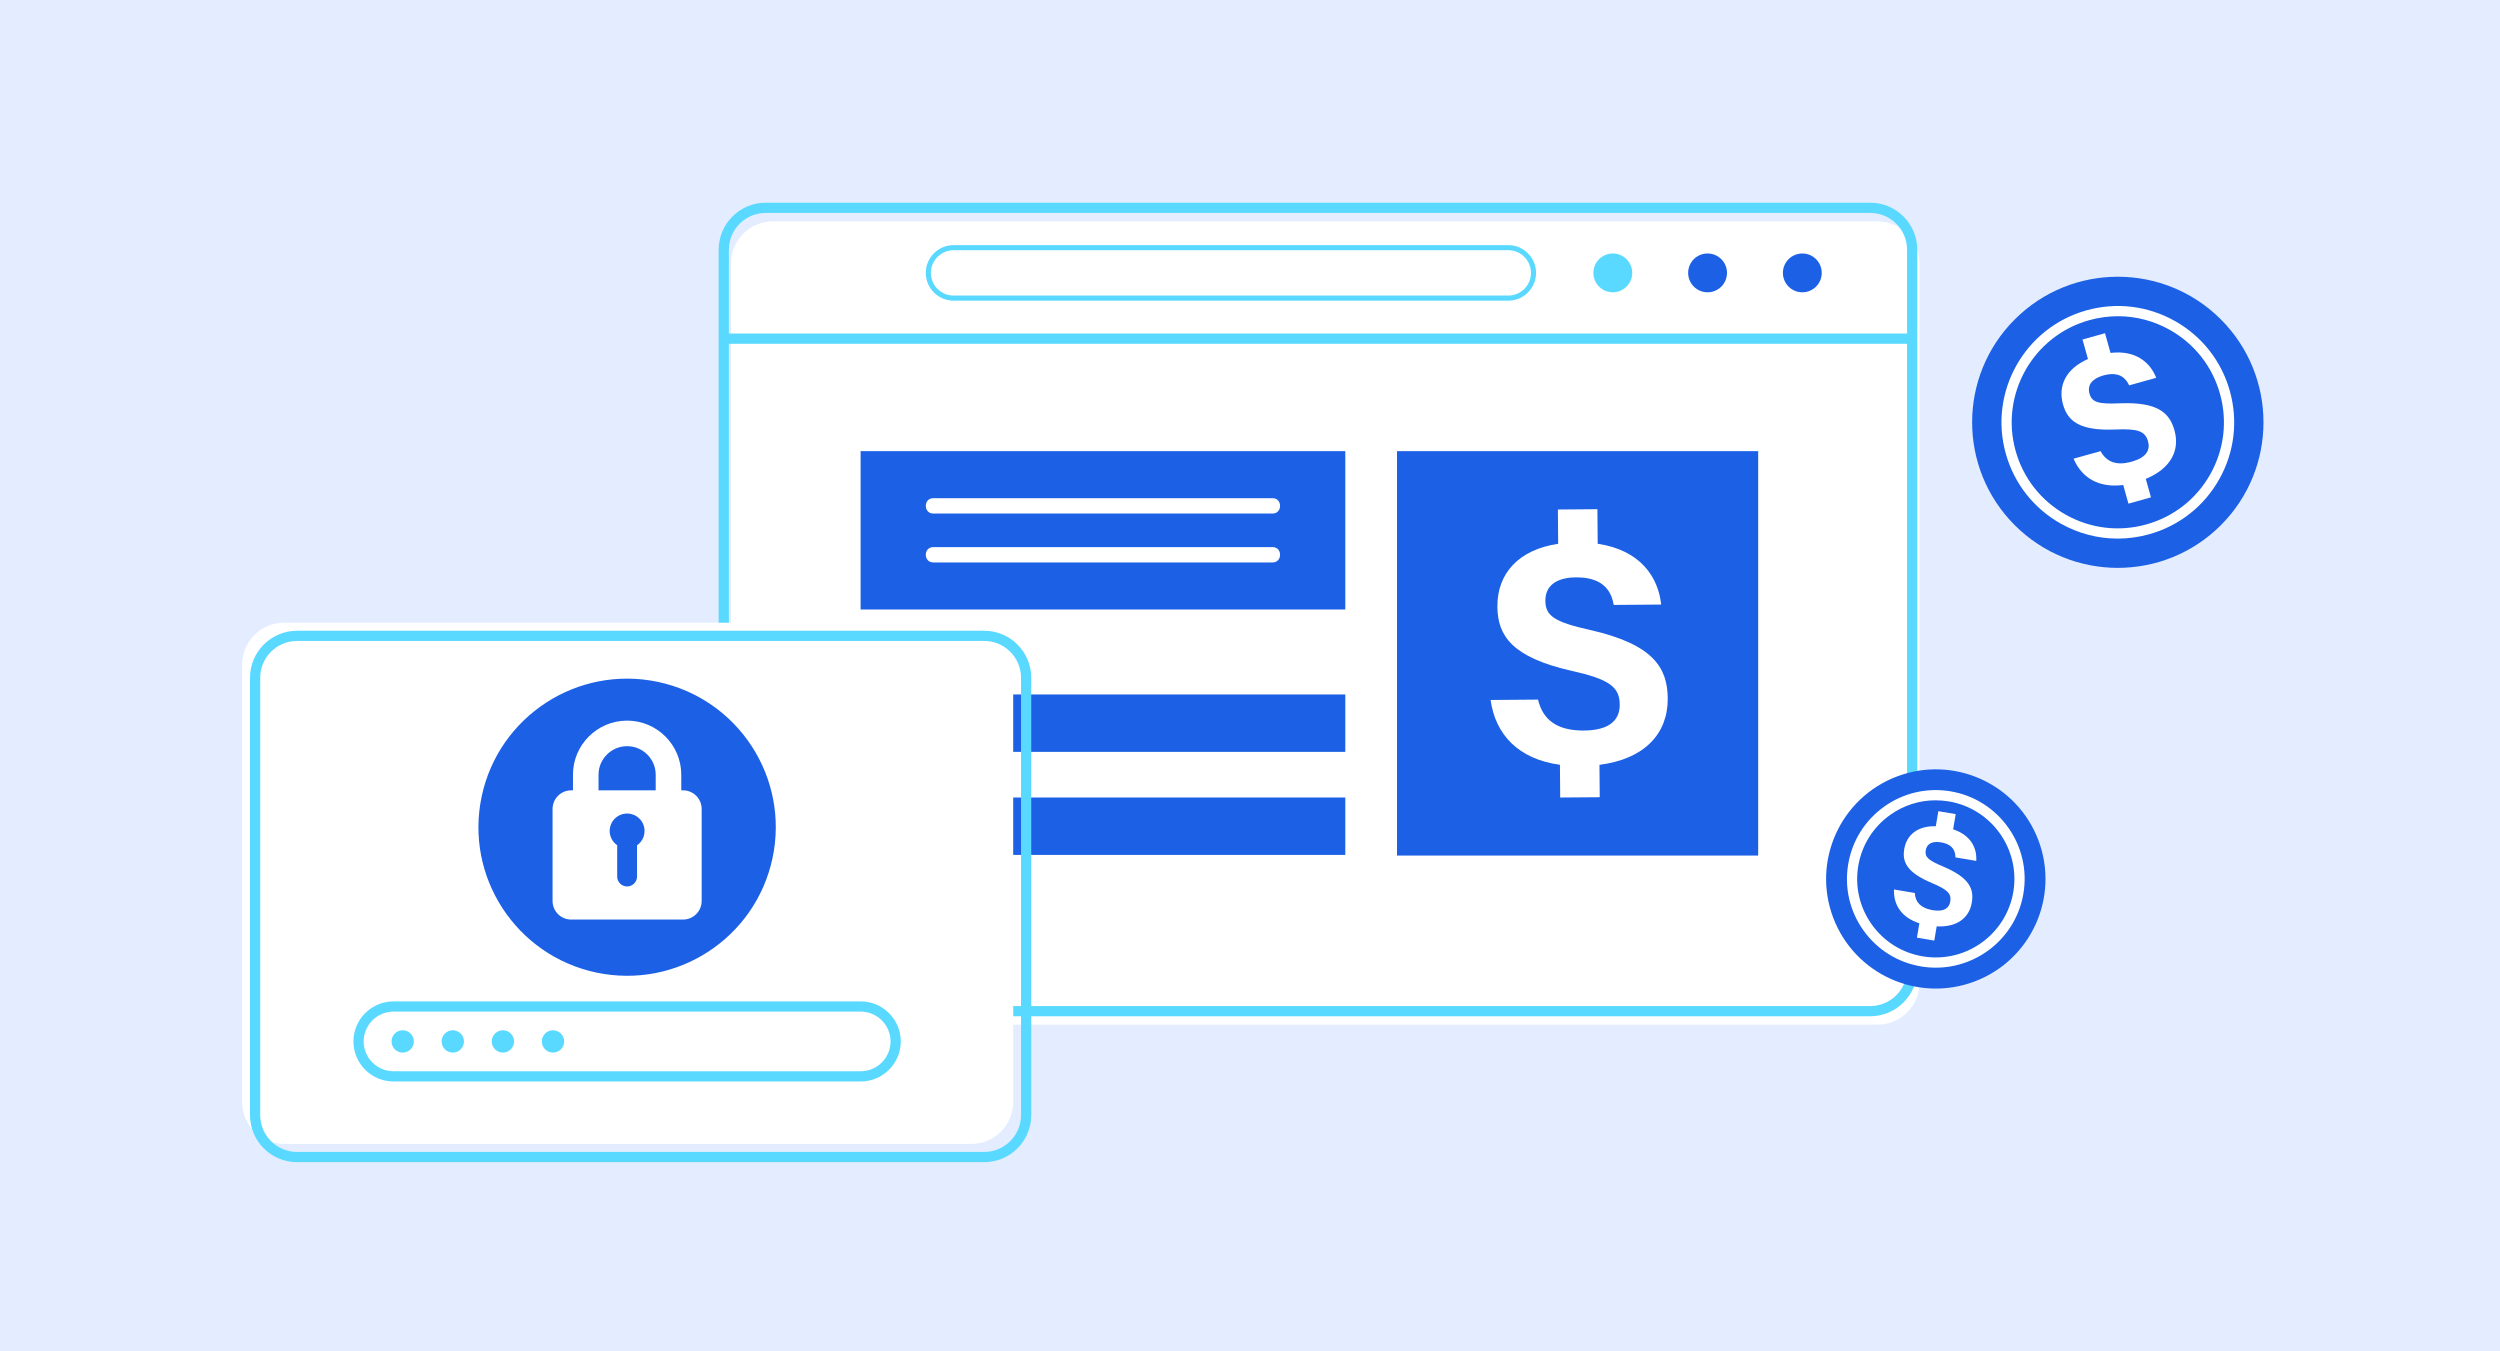
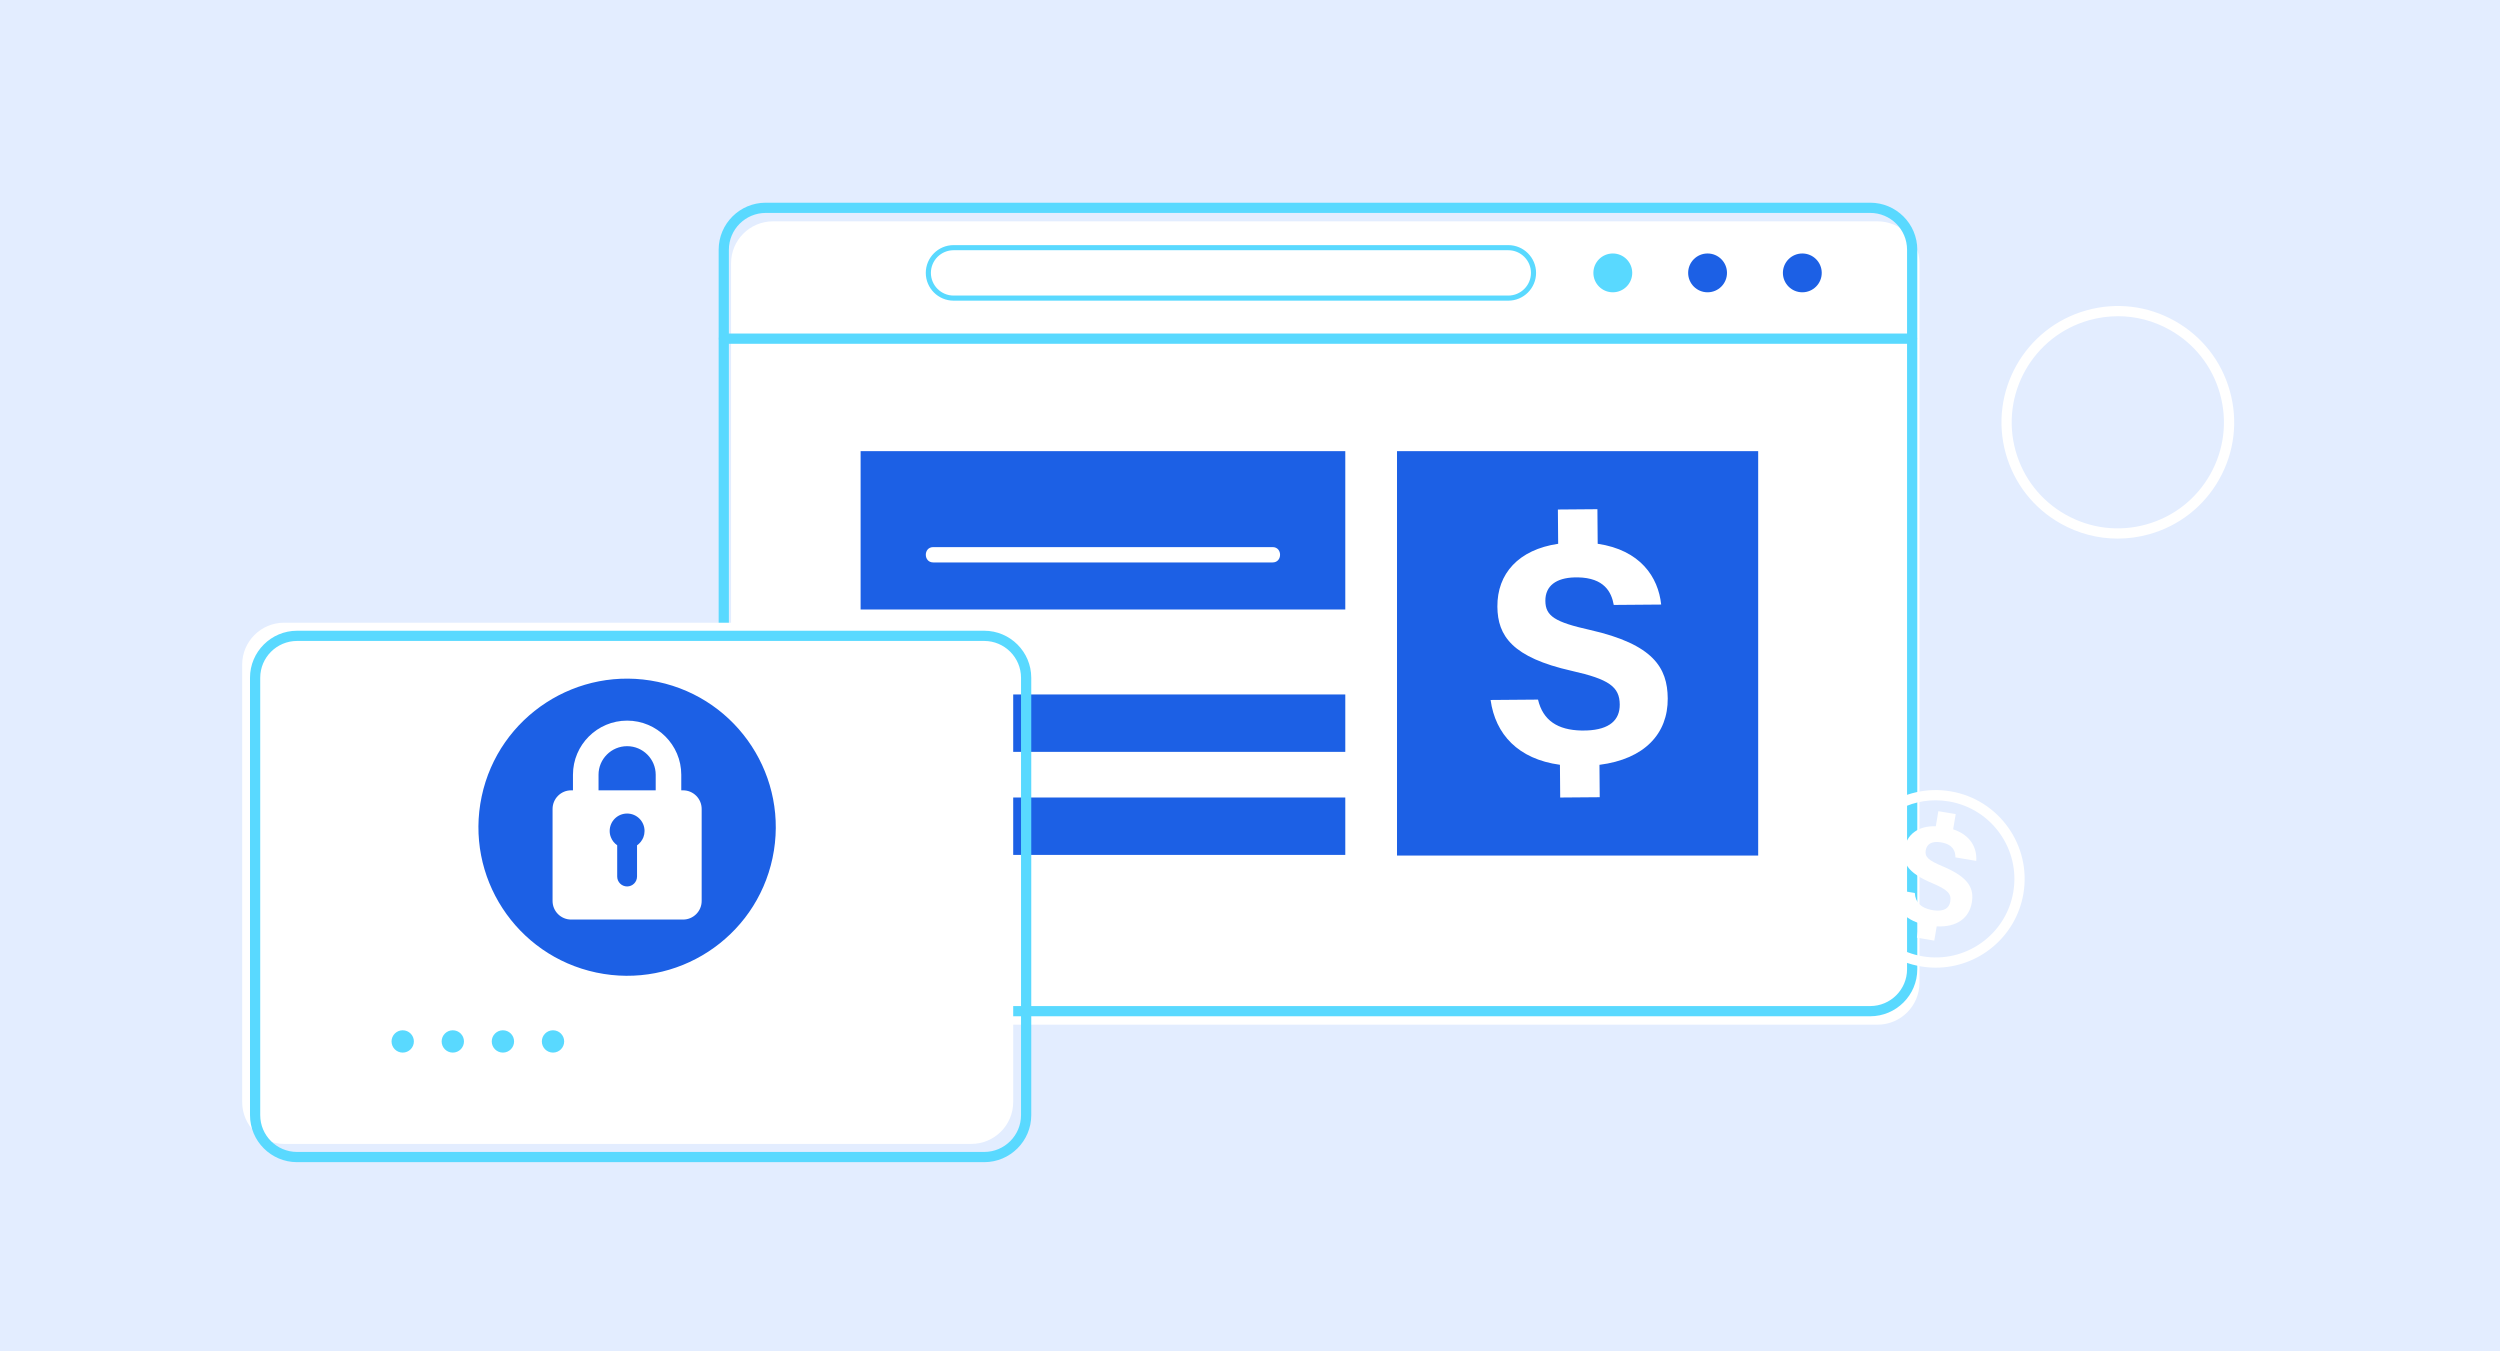
<svg xmlns="http://www.w3.org/2000/svg" width="370" height="200" viewBox="0 0 370 200" fill="none">
  <g clip-path="url(#clip0_8139_5732)">
    <rect width="383" height="220" fill="#E3EDFF" />
    <g filter="url(#filter0_d_8139_5732)">
      <path d="M275.873 30.757H112.406C108.978 30.757 106.198 33.535 106.198 36.961V143.449C106.198 146.876 108.978 149.653 112.406 149.653H275.873C279.302 149.653 282.081 146.876 282.081 143.449V36.961C282.081 33.535 279.302 30.757 275.873 30.757Z" fill="white" />
    </g>
    <path d="M276.795 150.41H113.325C109.484 150.41 106.361 147.287 106.361 143.451V36.959C106.361 33.121 109.486 30 113.325 30H276.793C280.634 30 283.759 33.122 283.759 36.959V143.449C283.759 147.287 280.634 150.408 276.793 150.408L276.795 150.41ZM113.325 31.513C110.319 31.513 107.874 33.957 107.874 36.961V143.451C107.874 146.455 110.319 148.898 113.325 148.898H276.793C279.799 148.898 282.244 146.455 282.244 143.451V36.959C282.244 33.955 279.799 31.512 276.793 31.512H113.325V31.513Z" fill="#59D9FF" />
    <path d="M107.118 50.879H283.001C283.975 50.879 283.977 49.365 283.001 49.365H107.118C106.145 49.365 106.143 50.879 107.118 50.879Z" fill="#59D9FF" />
    <path d="M241.57 40.388C241.57 41.974 240.283 43.26 238.696 43.26C237.108 43.26 235.821 41.974 235.821 40.388C235.821 38.802 237.108 37.515 238.696 37.515C240.283 37.515 241.57 38.802 241.57 40.388Z" fill="#59D9FF" />
    <path d="M255.595 40.388C255.595 41.974 254.308 43.26 252.721 43.26C251.133 43.26 249.846 41.974 249.846 40.388C249.846 38.802 251.133 37.515 252.721 37.515C254.308 37.515 255.595 38.802 255.595 40.388Z" fill="#1C60E5" />
    <path d="M269.618 40.388C269.618 41.974 268.331 43.26 266.744 43.26C265.157 43.26 263.869 41.974 263.869 40.388C263.869 38.802 265.157 37.515 266.744 37.515C268.331 37.515 269.618 38.802 269.618 40.388Z" fill="#1C60E5" />
    <path d="M223.225 44.499H141.13C138.86 44.499 137.016 42.654 137.016 40.388C137.016 38.122 138.862 36.277 141.13 36.277H223.225C225.493 36.277 227.339 38.122 227.339 40.388C227.339 42.654 225.493 44.499 223.225 44.499ZM141.13 37.033C139.279 37.033 137.773 38.538 137.773 40.388C137.773 42.238 139.279 43.743 141.13 43.743H223.225C225.077 43.743 226.582 42.238 226.582 40.388C226.582 38.538 225.077 37.033 223.225 37.033H141.13Z" fill="#59D9FF" />
    <path d="M199.103 66.77H127.37V90.206H199.103V66.77Z" fill="#1C60E5" />
-     <path d="M188.353 73.734H138.117C136.656 73.734 136.654 76.003 138.117 76.003H188.353C189.814 76.003 189.816 73.734 188.353 73.734Z" fill="white" />
    <path d="M188.353 80.972H138.117C136.656 80.972 136.654 83.24 138.117 83.24H188.353C189.814 83.24 189.816 80.972 188.353 80.972Z" fill="white" />
    <path d="M199.103 102.78H127.37V111.276H199.103V102.78Z" fill="#1C60E5" />
    <path d="M199.103 118.031H127.37V126.526H199.103V118.031Z" fill="#1C60E5" />
    <path d="M260.211 66.77H206.757V126.622H260.211V66.77Z" fill="#1C60E5" />
    <path d="M246.824 103.363C246.787 98.827 244.705 95.359 235.319 93.231C230.106 92.068 228.731 91.17 228.714 88.932C228.696 86.701 230.32 85.531 233.028 85.455L233.528 85.451C237.419 85.528 238.493 87.605 238.836 89.531L245.854 89.474C245.42 85.386 242.758 81.408 236.458 80.479L236.417 75.361L230.567 75.409L230.608 80.481C224.74 81.349 221.573 84.897 221.612 89.79C221.647 94.135 223.841 97.305 232.622 99.288C238.141 100.525 239.701 101.648 239.722 104.269C239.74 106.535 238.258 107.978 234.833 108.111L234.046 108.118C230.56 108.043 228.359 106.647 227.627 103.541L220.608 103.597C221.317 108.676 224.672 112.341 230.87 113.19L230.909 118.034L236.759 117.987L236.72 113.195C243.409 112.342 246.865 108.566 246.824 103.367V103.363Z" fill="white" />
    <path d="M143.746 92.16H42.051C38.622 92.16 35.842 94.938 35.842 98.364V163.096C35.842 166.522 38.622 169.3 42.051 169.3H143.746C147.175 169.3 149.954 166.522 149.954 163.096V98.364C149.954 94.938 147.175 92.16 143.746 92.16Z" fill="white" />
    <g filter="url(#filter1_d_8139_5732)">
      <path d="M143.661 170H41.964C38.123 170 35 166.877 35 163.041V98.308C35 94.469 38.125 91.349 41.964 91.349H143.661C147.502 91.349 150.626 94.471 150.626 98.308V163.041C150.626 166.879 147.502 170 143.661 170ZM41.964 92.86C38.958 92.86 36.513 95.304 36.513 98.308V163.041C36.513 166.045 38.958 168.488 41.964 168.488H143.661C146.667 168.488 149.112 166.045 149.112 163.041V98.308C149.112 95.304 146.667 92.86 143.661 92.86H41.964Z" fill="#59D9FF" />
    </g>
    <path d="M114.334 126.992C116.856 115.114 109.265 103.442 97.379 100.921C85.492 98.401 73.812 105.987 71.29 117.865C68.767 129.743 76.359 141.415 88.245 143.936C100.131 146.456 111.812 138.87 114.334 126.992Z" fill="#1C60E5" />
    <path d="M101.093 116.969H100.828V114.662C100.828 110.246 97.234 106.652 92.813 106.652C88.392 106.652 84.798 110.244 84.798 114.662V116.969H84.534C83.012 116.969 81.78 118.203 81.78 119.73V133.343C81.78 134.864 83.014 136.095 84.534 136.095H101.093C102.614 136.095 103.847 134.862 103.847 133.343V119.73C103.847 118.203 102.612 116.969 101.093 116.969ZM88.582 114.662C88.582 112.334 90.481 110.434 92.813 110.434C95.145 110.434 97.044 112.332 97.044 114.662V116.969H88.584V114.662H88.582ZM94.281 129.728C94.281 130.538 93.624 131.195 92.813 131.195C92.003 131.195 91.345 130.538 91.345 129.728V125.1C90.921 124.805 90.588 124.389 90.407 123.905C90.293 123.618 90.233 123.308 90.233 122.982C90.233 121.552 91.391 120.404 92.813 120.404C94.235 120.404 95.393 121.554 95.393 122.982C95.393 123.306 95.333 123.618 95.227 123.905C95.037 124.389 94.705 124.812 94.281 125.108V129.73V129.728Z" fill="white" />
-     <path d="M127.387 160.059H58.239C54.969 160.059 52.309 157.4 52.309 154.133C52.309 150.865 54.969 148.207 58.239 148.207H127.385C130.655 148.207 133.315 150.865 133.315 154.133C133.315 157.4 130.655 160.059 127.385 160.059H127.387ZM58.239 149.719C55.804 149.719 53.822 151.698 53.822 154.131C53.822 156.564 55.803 158.543 58.239 158.543H127.385C129.82 158.543 131.801 156.564 131.801 154.131C131.801 151.698 129.82 149.719 127.385 149.719H58.239Z" fill="#59D9FF" />
    <path d="M59.601 155.785C60.514 155.785 61.254 155.045 61.254 154.133C61.254 153.221 60.514 152.481 59.601 152.481C58.688 152.481 57.948 153.221 57.948 154.133C57.948 155.045 58.688 155.785 59.601 155.785Z" fill="#59D9FF" />
-     <path d="M67.015 155.785C67.928 155.785 68.668 155.045 68.668 154.133C68.668 153.221 67.928 152.481 67.015 152.481C66.102 152.481 65.362 153.221 65.362 154.133C65.362 155.045 66.102 155.785 67.015 155.785Z" fill="#59D9FF" />
+     <path d="M67.015 155.785C67.928 155.785 68.668 155.045 68.668 154.133C68.668 153.221 67.928 152.481 67.015 152.481C66.102 152.481 65.362 153.221 65.362 154.133C65.362 155.045 66.102 155.785 67.015 155.785" fill="#59D9FF" />
    <path d="M74.431 155.785C75.344 155.785 76.084 155.045 76.084 154.133C76.084 153.221 75.344 152.481 74.431 152.481C73.518 152.481 72.778 153.221 72.778 154.133C72.778 155.045 73.518 155.785 74.431 155.785Z" fill="#59D9FF" />
    <path d="M81.845 155.785C82.758 155.785 83.498 155.045 83.498 154.133C83.498 153.221 82.758 152.481 81.845 152.481C80.933 152.481 80.193 153.221 80.193 154.133C80.193 155.045 80.933 155.785 81.845 155.785Z" fill="#59D9FF" />
-     <path d="M328.681 77.735C337.1 69.322 337.1 55.68 328.681 47.267C320.261 38.853 306.61 38.853 298.191 47.267C289.771 55.68 289.771 69.322 298.191 77.735C306.61 86.149 320.261 86.149 328.681 77.735Z" fill="#1C60E5" />
    <path d="M313.408 79.713C310.488 79.713 307.604 78.964 304.99 77.495C300.983 75.241 298.094 71.562 296.855 67.135C294.297 57.998 299.655 48.486 308.798 45.931C313.226 44.692 317.874 45.252 321.881 47.506C325.889 49.76 328.778 53.439 330.017 57.866C331.257 62.292 330.696 66.935 328.441 70.94C326.185 74.945 322.504 77.831 318.074 79.07C316.533 79.501 314.967 79.713 313.41 79.713H313.408ZM313.458 46.801C312.038 46.801 310.608 46.996 309.204 47.387C300.866 49.718 295.979 58.394 298.31 66.728C299.44 70.764 302.075 74.121 305.73 76.176C309.386 78.232 313.623 78.742 317.662 77.613C321.702 76.485 325.059 73.851 327.118 70.197C329.175 66.545 329.685 62.31 328.556 58.273C327.426 54.236 324.791 50.88 321.136 48.825C318.753 47.483 316.12 46.799 313.458 46.799V46.801Z" fill="white" />
-     <path d="M321.823 63.697C321.099 61.112 319.374 59.455 313.683 59.691C310.527 59.833 309.601 59.533 309.245 58.257C308.888 56.987 309.636 56.067 311.17 55.605L311.456 55.525C313.69 54.967 314.625 55.987 315.118 57.033L319.117 55.915C318.235 53.648 316.098 51.788 312.358 52.23L311.543 49.315L308.209 50.248L309.018 53.138C305.801 54.541 304.542 57.056 305.322 59.845C306.015 62.321 307.759 63.791 313.08 63.566C316.423 63.419 317.489 63.82 317.907 65.314C318.269 66.605 317.645 67.658 315.71 68.264L315.261 68.39C313.259 68.886 311.786 68.429 310.887 66.769L306.888 67.887C308.079 70.678 310.564 72.251 314.235 71.778L315.008 74.539L318.342 73.607L317.577 70.876C321.264 69.356 322.654 66.664 321.824 63.701L321.823 63.697Z" fill="white" />
-     <path d="M292.231 145.261C300.617 142.097 304.85 132.739 301.684 124.358C298.518 115.978 289.153 111.748 280.767 114.912C272.38 118.075 268.148 127.434 271.313 135.814C274.479 144.195 283.844 148.424 292.231 145.261Z" fill="#1C60E5" />
    <path d="M286.506 143.215C285.779 143.215 285.043 143.155 284.303 143.029C280.84 142.443 277.813 140.545 275.779 137.683C273.745 134.821 272.949 131.341 273.536 127.88C274.123 124.419 276.022 121.394 278.886 119.362C281.75 117.329 285.232 116.534 288.696 117.118C295.844 118.329 300.674 125.125 299.463 132.268C298.376 138.672 292.799 143.214 286.506 143.214V143.215ZM286.474 118.444C284.08 118.444 281.751 119.181 279.76 120.595C277.226 122.394 275.547 125.071 275.027 128.133C274.507 131.196 275.213 134.275 277.011 136.808C278.811 139.34 281.489 141.02 284.553 141.537C290.88 142.615 296.895 138.337 297.968 132.016C299.039 125.695 294.766 119.683 288.44 118.612C287.784 118.501 287.124 118.446 286.472 118.446L286.474 118.444Z" fill="white" />
    <path d="M291.827 133.581C292.164 131.589 291.522 129.905 287.571 128.241C285.376 127.325 284.842 126.825 285.009 125.842C285.176 124.862 285.979 124.476 287.172 124.653L287.392 124.69C289.093 125.027 289.401 126.021 289.401 126.893L292.483 127.414C292.611 125.587 291.755 123.636 289.064 122.737L289.446 120.49L286.876 120.056L286.498 122.284C283.858 122.207 282.193 123.517 281.828 125.665C281.505 127.573 282.219 129.134 285.915 130.687C288.238 131.66 288.836 132.273 288.641 133.425C288.472 134.42 287.71 134.938 286.197 134.729L285.851 134.67C284.328 134.366 283.471 133.582 283.393 132.163L280.311 131.642C280.226 133.924 281.413 135.792 284.064 136.648L283.704 138.776L286.273 139.21L286.63 137.105C289.628 137.252 291.441 135.865 291.827 133.582V133.581Z" fill="white" />
  </g>
  <defs>
    <filter id="filter0_d_8139_5732" x="103.198" y="27.757" width="185.883" height="128.896" filterUnits="userSpaceOnUse" color-interpolation-filters="sRGB">
      <feFlood flood-opacity="0" result="BackgroundImageFix" />
      <feColorMatrix in="SourceAlpha" type="matrix" values="0 0 0 0 0 0 0 0 0 0 0 0 0 0 0 0 0 0 127 0" result="hardAlpha" />
      <feOffset dx="2" dy="2" />
      <feGaussianBlur stdDeviation="2.5" />
      <feComposite in2="hardAlpha" operator="out" />
      <feColorMatrix type="matrix" values="0 0 0 0 0.359 0 0 0 0 0.446 0 0 0 0 0.608 0 0 0 0.15 0" />
      <feBlend mode="normal" in2="BackgroundImageFix" result="effect1_dropShadow_8139_5732" />
      <feBlend mode="normal" in="SourceGraphic" in2="effect1_dropShadow_8139_5732" result="shape" />
    </filter>
    <filter id="filter1_d_8139_5732" x="32" y="88.349" width="125.626" height="88.651" filterUnits="userSpaceOnUse" color-interpolation-filters="sRGB">
      <feFlood flood-opacity="0" result="BackgroundImageFix" />
      <feColorMatrix in="SourceAlpha" type="matrix" values="0 0 0 0 0 0 0 0 0 0 0 0 0 0 0 0 0 0 127 0" result="hardAlpha" />
      <feOffset dx="2" dy="2" />
      <feGaussianBlur stdDeviation="2.5" />
      <feComposite in2="hardAlpha" operator="out" />
      <feColorMatrix type="matrix" values="0 0 0 0 0.359 0 0 0 0 0.446 0 0 0 0 0.608 0 0 0 0.15 0" />
      <feBlend mode="normal" in2="BackgroundImageFix" result="effect1_dropShadow_8139_5732" />
      <feBlend mode="normal" in="SourceGraphic" in2="effect1_dropShadow_8139_5732" result="shape" />
    </filter>
    <clipPath id="clip0_8139_5732">
      <rect width="370" height="200" fill="white" />
    </clipPath>
  </defs>
</svg>